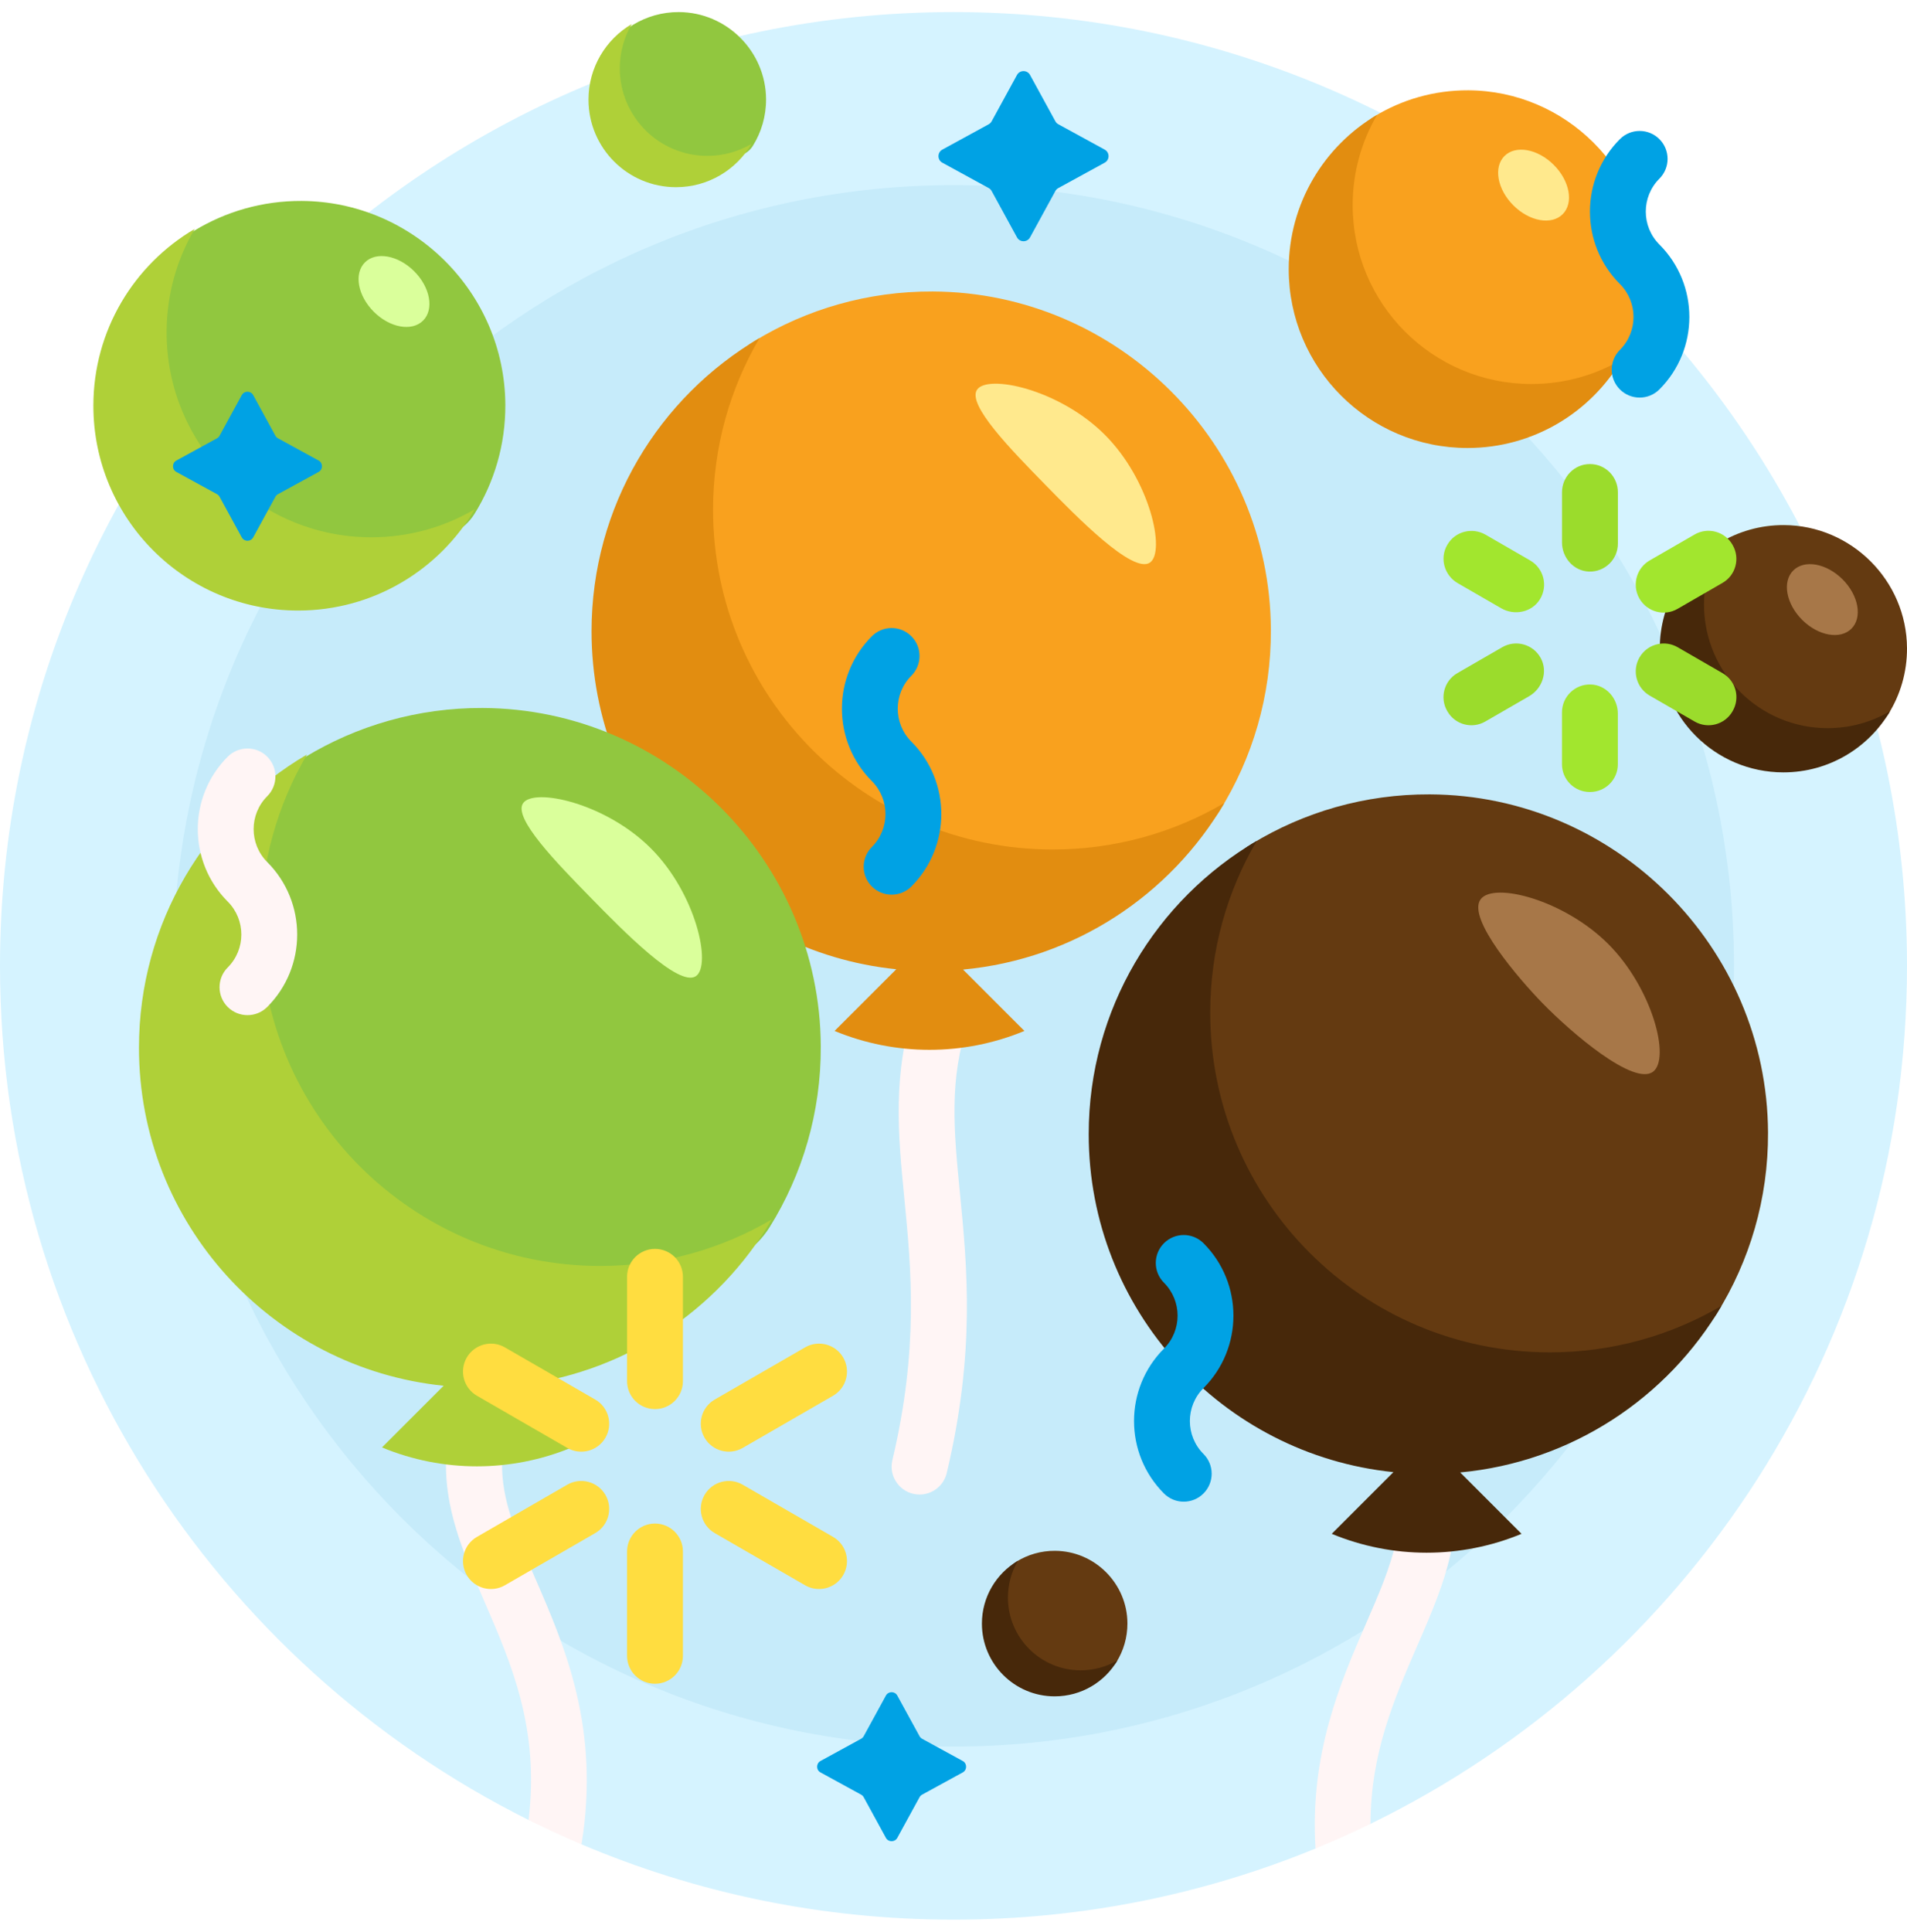
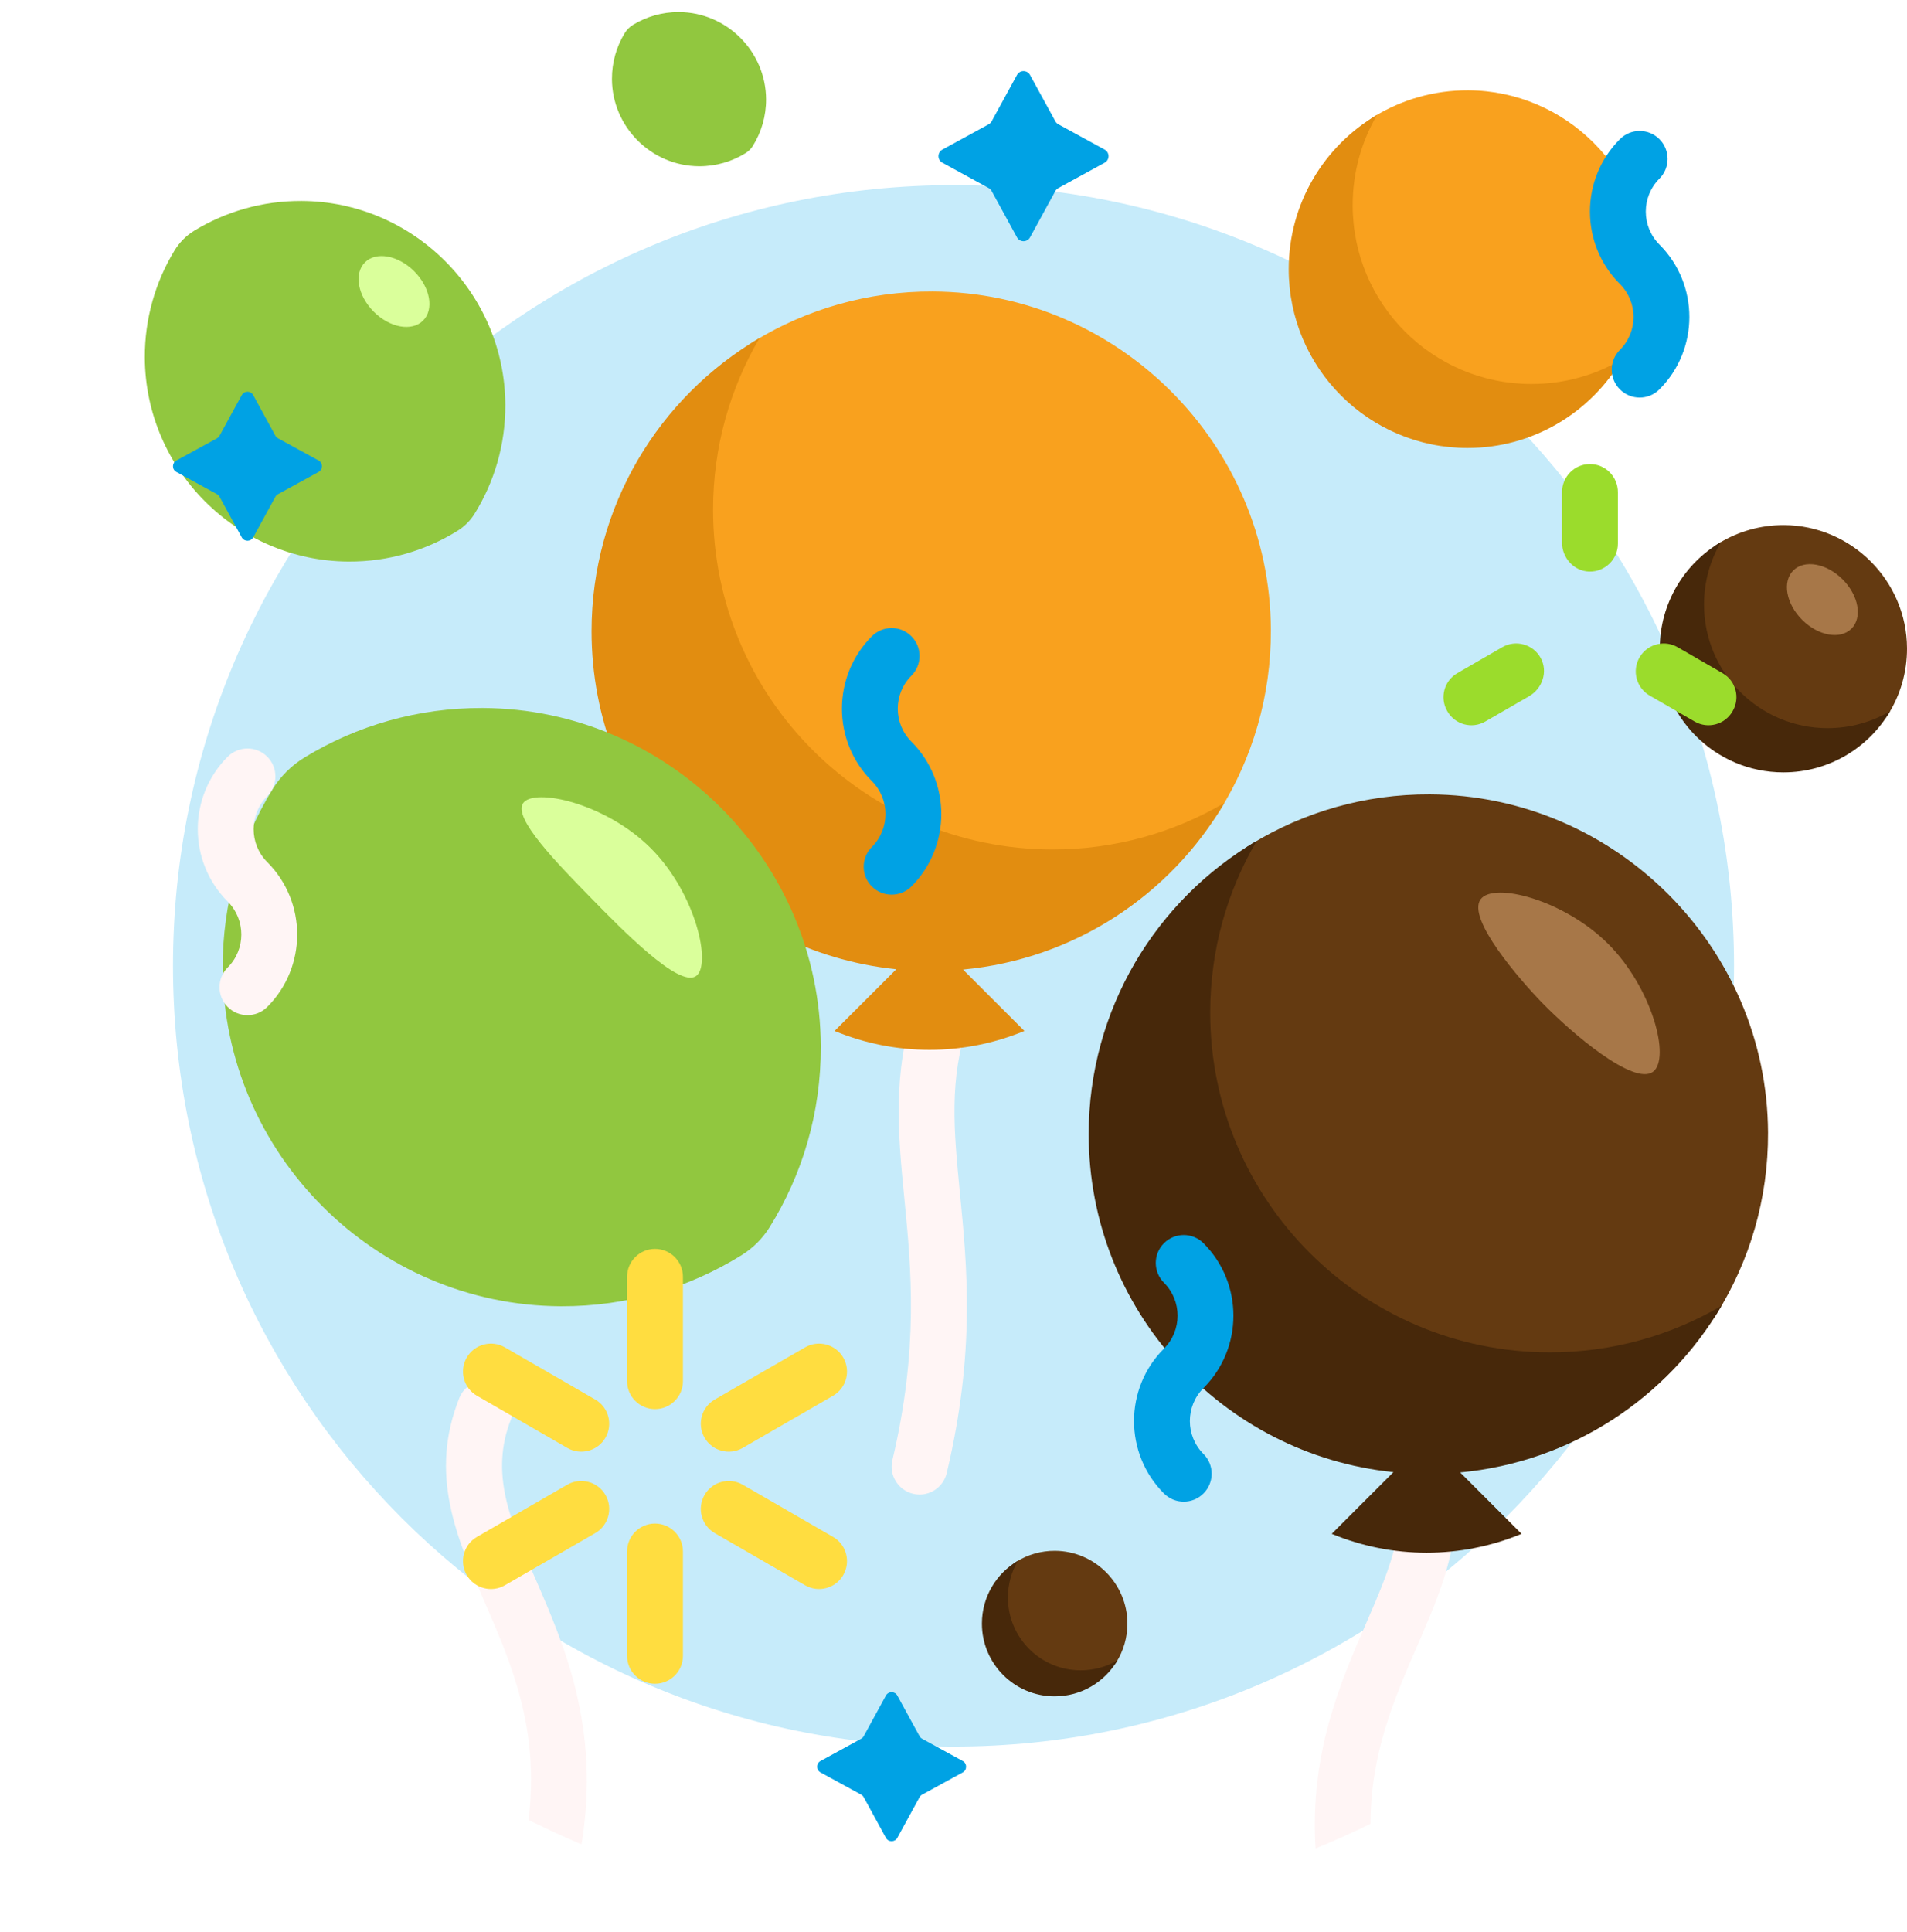
<svg xmlns="http://www.w3.org/2000/svg" width="79" height="80" viewBox="0 0 79 80" fill="none">
  <g clip-path="url(#clip0_3_112)">
-     <path d="M79 40C79 55.621 69.933 69.123 56.775 75.532C56.637 75.599 56.404 75.197 56.266 75.262C55.857 75.455 55.444 75.642 55.028 75.821C54.819 75.911 54.706 76.468 54.496 76.554C49.872 78.453 44.808 79.5 39.5 79.5C34.033 79.5 28.825 78.389 24.09 76.381C23.842 76.276 23.846 75.75 23.6 75.64C23.308 75.509 23.017 75.374 22.727 75.236C22.533 75.143 22.09 75.467 21.897 75.371C8.917 68.898 0 55.49 0 40C0 18.185 17.685 0.5 39.5 0.5C61.315 0.5 79 18.185 79 40Z" fill="#D5F3FF" />
    <path d="M71.833 40C71.833 57.857 57.357 72.333 39.5 72.333C21.643 72.333 7.167 57.857 7.167 40C7.167 22.143 21.643 7.667 39.5 7.667C57.357 7.667 71.833 22.143 71.833 40Z" fill="#C6EBFA" />
    <path d="M38.095 61.895C38.006 61.895 37.916 61.885 37.827 61.863C37.205 61.715 36.82 61.092 36.968 60.47C38.069 55.833 37.747 52.538 37.463 49.631C37.203 46.968 36.957 44.452 37.912 41.603C38.114 40.997 38.77 40.67 39.377 40.874C39.982 41.077 40.309 41.732 40.106 42.339C39.309 44.719 39.511 46.787 39.766 49.406C40.068 52.493 40.41 55.992 39.22 61.004C39.093 61.536 38.619 61.895 38.095 61.895ZM58.245 59.096C57.651 59.333 57.361 60.005 57.597 60.599C58.494 62.854 57.651 64.794 56.584 67.251C55.526 69.688 54.253 72.618 54.496 76.554C55.268 76.237 56.028 75.896 56.775 75.532C56.779 72.612 57.755 70.364 58.707 68.172C59.887 65.457 61 62.893 59.748 59.744C59.512 59.15 58.84 58.86 58.245 59.096ZM21.177 58.754C21.414 58.16 21.123 57.487 20.53 57.251C19.936 57.015 19.263 57.305 19.027 57.899C17.774 61.048 18.888 63.612 20.067 66.327C21.195 68.922 22.356 71.596 21.897 75.371C22.616 75.729 23.347 76.066 24.09 76.381C24.874 71.584 23.394 68.176 22.19 65.405C21.123 62.949 20.281 61.008 21.177 58.754Z" fill="#FFF5F5" />
    <path d="M52.648 26.08C52.66 28.832 51.882 31.402 50.528 33.575C50.236 34.042 49.842 34.437 49.375 34.728C47.201 36.082 44.632 36.86 41.88 36.848C34.194 36.815 27.905 30.525 27.872 22.84C27.86 20.143 28.608 17.621 29.913 15.475C30.252 14.918 30.718 14.452 31.275 14.113C33.42 12.808 35.943 12.06 38.64 12.072C46.325 12.106 52.614 18.395 52.648 26.08ZM60.826 3.74C59.406 3.734 58.078 4.127 56.949 4.814C56.656 4.993 56.411 5.238 56.232 5.531C55.545 6.661 55.152 7.988 55.158 9.408C55.176 13.453 58.486 16.763 62.531 16.781C63.98 16.787 65.332 16.378 66.476 15.665C66.722 15.512 66.93 15.304 67.083 15.058C67.796 13.914 68.206 12.562 68.199 11.113C68.181 7.068 64.871 3.758 60.826 3.74Z" fill="#F9A11E" />
    <path d="M43.611 35.18C46.205 35.18 48.635 34.478 50.722 33.254C48.488 37.061 44.516 39.724 39.895 40.153L42.438 42.695C39.92 43.738 37.091 43.738 34.573 42.695L37.129 40.14C30.038 39.415 24.506 33.425 24.506 26.143C24.506 20.966 27.302 16.442 31.466 13.999C30.242 16.085 29.54 18.515 29.54 21.109C29.54 28.881 35.84 35.18 43.611 35.18ZM63.442 15.903C59.352 15.903 56.036 12.588 56.036 8.497C56.036 7.132 56.406 5.853 57.05 4.754C54.858 6.04 53.387 8.422 53.387 11.146C53.387 15.237 56.703 18.553 60.793 18.553C63.518 18.553 65.899 17.081 67.185 14.889C66.087 15.534 64.808 15.903 63.442 15.903Z" fill="#E28D10" />
-     <path d="M45.77 18.006C47.648 19.885 48.3 22.862 47.633 23.302C46.921 23.773 44.61 21.412 43.307 20.08C41.873 18.614 40.064 16.766 40.473 16.143C40.907 15.482 43.885 16.12 45.77 18.006ZM62.325 6.461C61.862 6.924 62.026 7.839 62.692 8.504C63.358 9.17 64.272 9.334 64.735 8.872C65.198 8.409 65.033 7.494 64.367 6.829C63.702 6.163 62.787 5.999 62.325 6.461Z" fill="#FFE98D" />
    <path d="M73.243 46.906C73.255 49.658 72.477 52.227 71.122 54.401C70.831 54.868 70.436 55.263 69.969 55.554C67.796 56.908 65.227 57.686 62.474 57.674C54.789 57.641 48.5 51.351 48.467 43.666C48.455 40.968 49.202 38.447 50.507 36.301C50.846 35.744 51.312 35.278 51.87 34.939C54.015 33.634 56.537 32.886 59.234 32.898C66.92 32.932 73.209 39.221 73.243 46.906ZM73.902 21.746C72.921 21.742 72.003 22.014 71.222 22.489C71.019 22.612 70.85 22.782 70.727 22.984C70.252 23.765 69.98 24.683 69.984 25.665C69.996 28.461 72.285 30.75 75.081 30.762C76.083 30.766 77.018 30.483 77.809 29.99C77.979 29.884 78.122 29.741 78.228 29.571C78.721 28.78 79.004 27.845 79 26.843C78.988 24.047 76.699 21.758 73.902 21.746ZM43.704 64.225C43.127 64.222 42.586 64.382 42.127 64.662C42.008 64.734 41.908 64.834 41.835 64.954C41.556 65.413 41.395 65.953 41.398 66.531C41.405 68.177 42.752 69.524 44.398 69.532C44.988 69.534 45.538 69.368 46.004 69.077C46.104 69.015 46.188 68.93 46.251 68.831C46.541 68.365 46.707 67.815 46.705 67.225C46.698 65.579 45.351 64.232 43.704 64.225Z" fill="#643A11" />
    <path d="M64.206 56.006C66.8 56.006 69.23 55.304 71.317 54.08C69.083 57.886 65.111 60.55 60.49 60.979L63.032 63.521C60.515 64.564 57.686 64.564 55.169 63.521L57.724 60.966C50.633 60.241 45.101 54.251 45.101 46.969C45.101 41.792 47.897 37.268 52.061 34.824C50.837 36.911 50.135 39.341 50.135 41.935C50.135 49.706 56.435 56.006 64.206 56.006ZM75.711 30.155C72.883 30.155 70.591 27.863 70.591 25.035C70.591 24.091 70.847 23.206 71.292 22.447C69.777 23.336 68.759 24.983 68.759 26.866C68.759 29.694 71.052 31.987 73.88 31.987C75.764 31.987 77.41 30.969 78.299 29.454C77.54 29.9 76.655 30.155 75.711 30.155ZM41.755 66.16C41.755 65.605 41.906 65.084 42.168 64.637C41.276 65.161 40.677 66.13 40.677 67.239C40.677 68.903 42.027 70.252 43.691 70.252C44.8 70.252 45.769 69.654 46.292 68.762C45.845 69.024 45.325 69.174 44.769 69.174C43.105 69.174 41.755 67.825 41.755 66.16Z" fill="#47280A" />
    <path d="M66.625 39.096C68.443 40.915 69.215 43.835 68.479 44.384C67.683 44.978 65.115 42.794 63.895 41.54C62.96 40.578 60.748 38.036 61.338 37.242C61.882 36.511 64.802 37.271 66.625 39.096ZM74.288 23.626C73.825 24.088 73.989 25.003 74.655 25.669C75.321 26.334 76.235 26.499 76.698 26.036C77.161 25.573 76.996 24.659 76.331 23.993C75.665 23.328 74.75 23.163 74.288 23.626Z" fill="#A77748" />
    <path d="M34.002 43.328C34.014 46.081 33.236 48.65 31.882 50.823C31.591 51.29 31.196 51.685 30.729 51.976C28.556 53.331 25.986 54.109 23.234 54.097C15.549 54.063 9.26 47.774 9.226 40.089C9.215 37.391 9.962 34.869 11.267 32.724C11.606 32.166 12.072 31.7 12.629 31.361C14.775 30.056 17.297 29.309 19.994 29.321C27.68 29.354 33.969 35.643 34.002 43.328ZM12.49 8.322C10.864 8.315 9.344 8.766 8.051 9.552C7.715 9.757 7.434 10.038 7.23 10.373C6.444 11.666 5.993 13.187 6 14.813C6.02 19.445 9.811 23.236 14.443 23.256C16.102 23.263 17.651 22.794 18.961 21.978C19.242 21.802 19.48 21.564 19.656 21.283C20.472 19.973 20.941 18.424 20.934 16.765C20.913 12.133 17.123 8.342 12.49 8.322ZM28.125 0.5C27.43 0.497 26.78 0.69 26.227 1.026C26.083 1.113 25.963 1.233 25.876 1.377C25.54 1.93 25.347 2.58 25.35 3.275C25.359 5.255 26.979 6.876 28.96 6.885C29.669 6.888 30.331 6.687 30.891 6.338C31.012 6.263 31.113 6.162 31.188 6.041C31.537 5.481 31.738 4.819 31.735 4.109C31.726 2.129 30.105 0.509 28.125 0.5Z" fill="#91C73F" />
-     <path d="M21.146 57.401L23.688 59.944C21.171 60.987 18.342 60.987 15.824 59.944L18.379 57.389C11.289 56.663 5.757 50.673 5.757 43.391C5.757 38.214 8.553 33.69 12.717 31.247C11.493 33.334 10.791 35.764 10.791 38.358C10.791 46.129 17.09 52.428 24.861 52.428C27.456 52.428 29.886 51.726 31.972 50.502C29.739 54.309 25.766 56.972 21.146 57.401ZM12.349 25.285C15.469 25.285 18.196 23.599 19.669 21.089C18.411 21.827 16.947 22.251 15.383 22.251C10.699 22.251 6.902 18.453 6.902 13.769C6.902 12.206 7.325 10.741 8.063 9.483C5.553 10.956 3.868 13.683 3.868 16.803C3.868 21.488 7.665 25.285 12.349 25.285ZM28.005 7.752C29.339 7.752 30.505 7.032 31.135 5.958C30.597 6.274 29.971 6.455 29.302 6.455C27.299 6.455 25.676 4.831 25.676 2.829C25.676 2.16 25.857 1.534 26.172 0.996C25.099 1.626 24.379 2.792 24.379 4.126C24.379 6.129 26.002 7.752 28.005 7.752Z" fill="#AFD038" />
    <path d="M26.963 35.132C28.841 37.011 29.493 39.988 28.826 40.428C28.114 40.898 25.803 38.538 24.5 37.206C23.066 35.74 21.257 33.892 21.666 33.269C22.1 32.608 25.078 33.246 26.963 35.132ZM15.117 10.867C14.654 11.33 14.818 12.244 15.484 12.91C16.149 13.576 17.064 13.74 17.527 13.277C17.989 12.815 17.825 11.9 17.159 11.235C16.494 10.569 15.579 10.404 15.117 10.867Z" fill="#DAFF9B" />
    <path d="M48.219 61.851C46.565 60.196 46.565 57.505 48.219 55.85C48.971 55.098 48.971 53.874 48.219 53.122C47.767 52.67 47.767 51.938 48.219 51.486C48.671 51.034 49.404 51.034 49.856 51.486C51.51 53.14 51.51 55.832 49.856 57.486C49.104 58.239 49.104 59.462 49.856 60.214C50.308 60.666 50.308 61.399 49.855 61.851C49.63 62.077 49.333 62.19 49.037 62.19C48.741 62.19 48.445 62.077 48.219 61.851ZM45.763 6.196L43.844 5.147C43.792 5.118 43.749 5.076 43.721 5.024L42.671 3.105C42.554 2.891 42.247 2.891 42.13 3.105L41.08 5.024C41.052 5.076 41.01 5.118 40.958 5.147L39.038 6.196C38.824 6.314 38.824 6.621 39.038 6.738L40.958 7.788C41.01 7.816 41.052 7.858 41.08 7.91L42.13 9.83C42.247 10.044 42.554 10.044 42.671 9.83L43.721 7.91C43.749 7.858 43.792 7.816 43.844 7.788L45.763 6.738C45.977 6.621 45.977 6.313 45.763 6.196ZM39.882 72.929L38.2 72.009C38.155 71.984 38.118 71.947 38.093 71.902L37.173 70.221C37.071 70.033 36.802 70.033 36.699 70.221L35.78 71.902C35.755 71.947 35.718 71.985 35.672 72.009L33.991 72.929C33.804 73.031 33.804 73.301 33.991 73.403L35.672 74.323C35.718 74.347 35.755 74.385 35.78 74.43L36.699 76.111C36.802 76.299 37.071 76.299 37.173 76.111L38.093 74.43C38.118 74.385 38.155 74.347 38.2 74.323L39.882 73.403C40.069 73.3 40.069 73.031 39.882 72.929ZM13.198 19.072L11.517 18.152C11.471 18.127 11.434 18.09 11.409 18.045L10.49 16.364C10.387 16.176 10.118 16.176 10.015 16.364L9.096 18.045C9.071 18.09 9.034 18.128 8.989 18.152L7.307 19.072C7.12 19.174 7.12 19.444 7.307 19.546L8.989 20.465C9.034 20.49 9.071 20.527 9.096 20.573L10.015 22.254C10.118 22.442 10.387 22.442 10.49 22.254L11.409 20.573C11.434 20.527 11.471 20.49 11.517 20.465L13.198 19.546C13.385 19.444 13.385 19.174 13.198 19.072Z" fill="#00A2E4" />
    <path d="M37.755 36.713C37.529 36.939 37.232 37.052 36.936 37.052C36.64 37.052 36.344 36.94 36.118 36.714C35.666 36.262 35.666 35.529 36.118 35.077C36.87 34.325 36.87 33.101 36.118 32.349C34.463 30.695 34.463 28.003 36.118 26.349C36.57 25.897 37.302 25.896 37.754 26.349C38.206 26.8 38.206 27.533 37.754 27.985C37.002 28.737 37.002 29.961 37.754 30.713C39.409 32.367 39.409 35.059 37.755 36.713Z" fill="#00A2E4" />
    <path d="M11.071 41.702C10.845 41.928 10.549 42.041 10.252 42.041C9.956 42.041 9.66 41.928 9.434 41.703C8.982 41.251 8.982 40.518 9.434 40.066C10.186 39.314 10.186 38.09 9.434 37.338C7.78 35.684 7.78 32.992 9.434 31.337C9.886 30.886 10.619 30.885 11.071 31.337C11.523 31.79 11.523 32.522 11.071 32.974C10.319 33.726 10.319 34.95 11.071 35.702C12.725 37.356 12.725 40.048 11.071 41.702Z" fill="#FFF5F5" />
    <path d="M68.743 16.127C68.517 16.353 68.221 16.466 67.925 16.466C67.629 16.466 67.332 16.353 67.106 16.127C66.654 15.675 66.654 14.942 67.106 14.49C67.858 13.738 67.858 12.515 67.106 11.763C65.452 10.108 65.452 7.417 67.106 5.762C67.558 5.31 68.291 5.31 68.743 5.762C69.195 6.214 69.195 6.947 68.743 7.399C67.991 8.151 67.991 9.374 68.743 10.126C70.397 11.78 70.397 14.473 68.743 16.127Z" fill="#00A2E4" />
    <path d="M71.779 29.445C71.775 29.452 71.772 29.459 71.768 29.465C71.45 30.012 70.75 30.198 70.203 29.882L68.342 28.808C68.064 28.648 67.878 28.39 67.802 28.102C67.726 27.817 67.759 27.503 67.918 27.227C68.092 26.926 68.38 26.733 68.697 26.671C68.962 26.618 69.246 26.658 69.499 26.804L71.36 27.878C71.909 28.195 72.096 28.897 71.779 29.445ZM62.232 26.804L60.371 27.878C59.823 28.195 59.636 28.897 59.952 29.445C59.956 29.452 59.96 29.459 59.964 29.465C60.281 30.012 60.981 30.198 61.528 29.882L63.347 28.832C63.896 28.515 64.13 27.816 63.83 27.258C63.52 26.681 62.796 26.478 62.232 26.804ZM65.877 19.22C65.873 19.22 65.87 19.22 65.866 19.22C65.862 19.22 65.858 19.22 65.854 19.22C65.218 19.221 64.708 19.75 64.708 20.386V22.466C64.708 23.099 65.197 23.652 65.83 23.671C66.485 23.691 67.023 23.165 67.023 22.515V20.385C67.023 19.75 66.513 19.221 65.877 19.22Z" fill="#9BDC2C" />
-     <path d="M71.768 22.556C71.772 22.563 71.776 22.569 71.779 22.576C72.094 23.124 71.905 23.824 71.358 24.14L69.497 25.214C69.22 25.375 68.903 25.407 68.616 25.329C68.331 25.252 68.076 25.067 67.917 24.791C67.743 24.49 67.72 24.143 67.824 23.838C67.911 23.583 68.088 23.356 68.34 23.21L70.201 22.136C70.749 21.819 71.451 22.008 71.768 22.556ZM64.707 29.503V31.652C64.707 32.285 65.221 32.799 65.854 32.799H65.878C66.509 32.797 67.021 32.284 67.021 31.652V29.552C67.021 28.918 66.533 28.366 65.899 28.347C65.244 28.327 64.707 28.852 64.707 29.503ZM59.962 22.555C59.96 22.558 59.958 22.561 59.956 22.565C59.954 22.568 59.952 22.572 59.95 22.575C59.633 23.126 59.836 23.832 60.387 24.15L62.188 25.19C62.737 25.507 63.46 25.36 63.793 24.821C64.138 24.263 63.952 23.535 63.388 23.21L61.544 22.145C60.993 21.827 60.281 22.004 59.962 22.555Z" fill="#A2E62E" />
    <path d="M27.134 69.731C26.495 69.731 25.977 69.213 25.977 68.574V64.253C25.977 63.614 26.495 63.096 27.134 63.096C27.773 63.096 28.291 63.614 28.291 64.253V68.574C28.291 69.213 27.773 69.731 27.134 69.731ZM24.657 57.96L20.916 55.8C20.363 55.48 19.655 55.67 19.335 56.223C19.016 56.777 19.205 57.484 19.759 57.804L23.5 59.964C24.054 60.284 24.762 60.094 25.081 59.541C25.401 58.987 25.211 58.279 24.657 57.96ZM33.352 55.8L29.61 57.96C29.057 58.279 28.867 58.987 29.187 59.541C29.506 60.094 30.214 60.284 30.767 59.964L34.509 57.804C35.062 57.484 35.252 56.777 34.932 56.223C34.613 55.67 33.905 55.48 33.352 55.8Z" fill="#FFDD40" />
    <path d="M27.134 58.356C26.495 58.356 25.977 57.838 25.977 57.199V52.878C25.977 52.239 26.495 51.721 27.134 51.721C27.773 51.721 28.291 52.239 28.291 52.878V57.199C28.291 57.838 27.773 58.356 27.134 58.356ZM34.509 63.648L30.767 61.487C30.214 61.168 29.506 61.358 29.187 61.911C28.867 62.465 29.057 63.172 29.61 63.492L33.352 65.652C33.905 65.972 34.613 65.782 34.932 65.228C35.252 64.675 35.062 63.967 34.509 63.648ZM23.5 61.487L19.759 63.648C19.205 63.967 19.016 64.675 19.335 65.228C19.655 65.782 20.363 65.972 20.916 65.652L24.657 63.492C25.211 63.172 25.401 62.465 25.081 61.911C24.762 61.358 24.054 61.168 23.5 61.487Z" fill="#FFDD40" />
  </g>
  <defs>
    <clipPath id="clip0_3_112">
      <rect width="79" height="79" fill="white" transform="translate(0 0.5)" />
    </clipPath>
  </defs>
</svg>